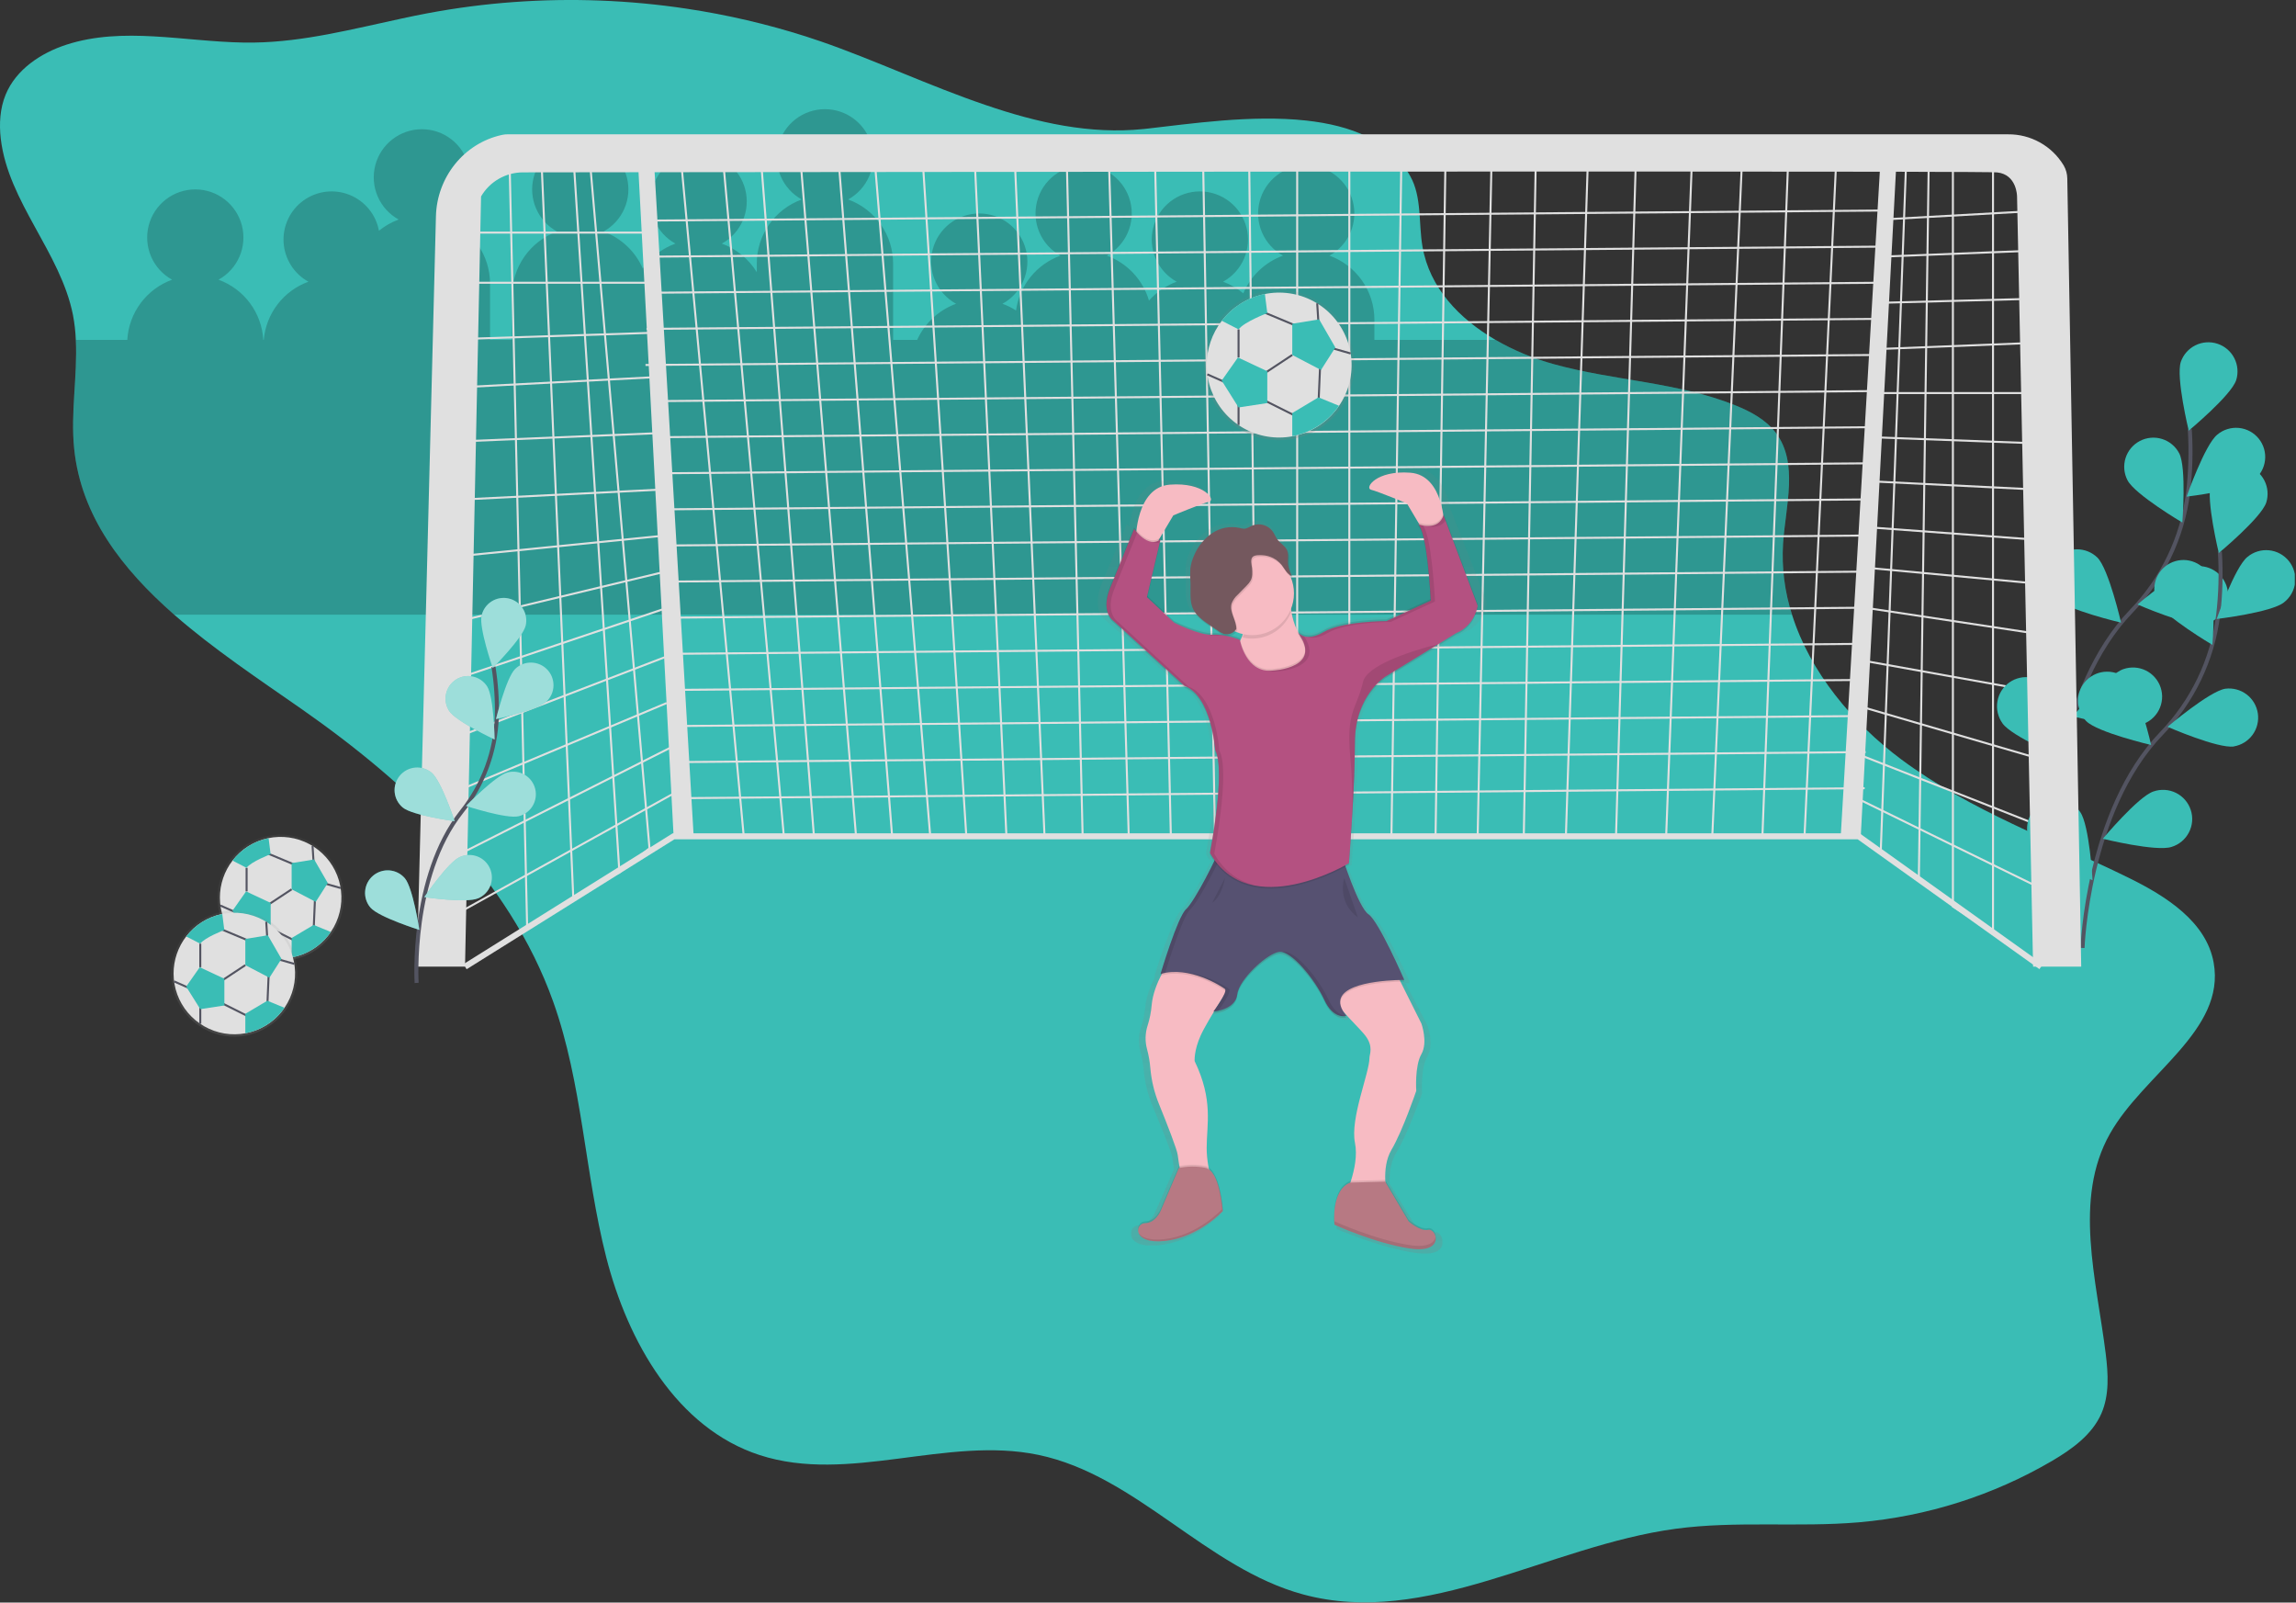
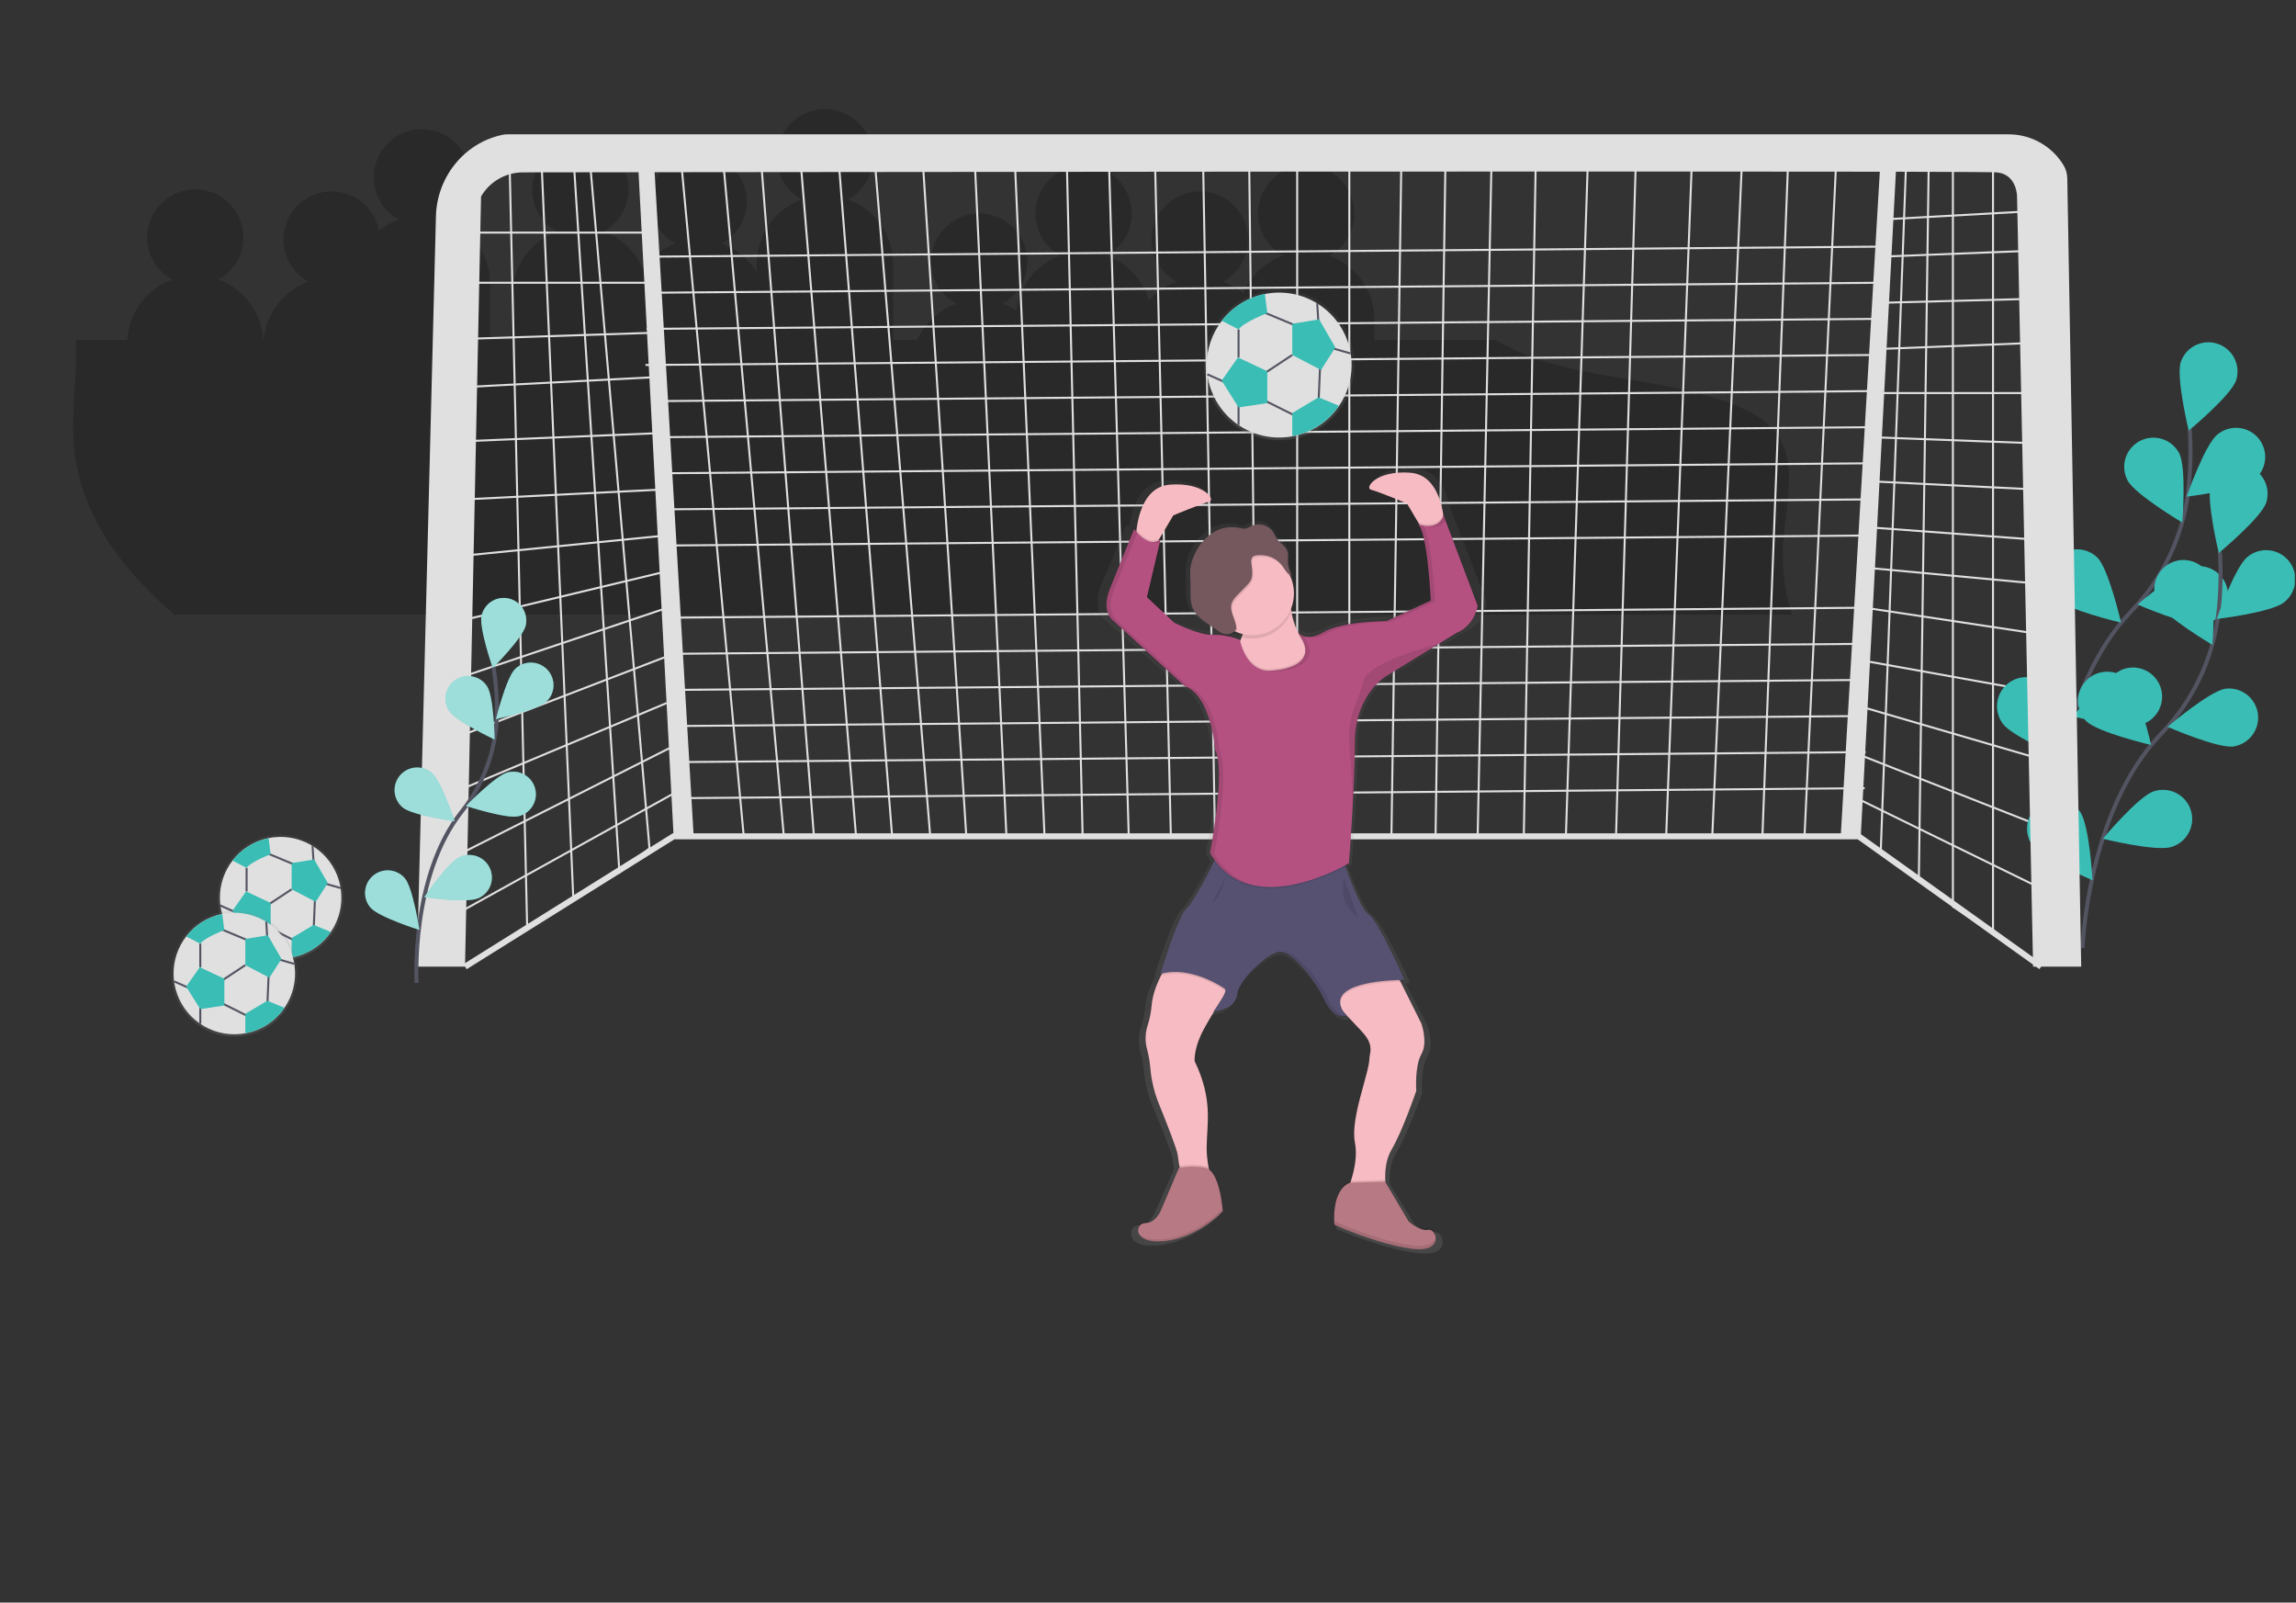
<svg xmlns="http://www.w3.org/2000/svg" width="1145" height="799" viewBox="0 0 1145 799" fill="none">
  <rect x="0" y="0" width="1145" height="799" fill="#333333" stroke="none" />
  <g clip-path="url(#clip0_479_291)">
-     <path d="M0.39 69.19C4.11 100.8 30.2 125.83 36.39 157.05C37.166 161.143 37.64 165.287 37.81 169.45C38.7 187.38 35.15 205.68 36.98 223.64C40.39 257.32 60.86 283.64 86.85 306.45C106.51 323.66 129.33 338.8 150.32 353.45C203.76 390.78 253.88 437.91 275.83 499.29C290.46 540.22 291.58 584.7 302.32 626.82C313.06 668.94 337.52 712.04 378.86 725.47C423.23 739.89 472.12 715.85 517.78 725.35C566.78 735.55 601.53 781.86 649.88 794.94C711.31 811.56 772.53 770.72 835.59 762.21C865.87 758.12 896.69 761.59 927.13 758.97C961.015 756.023 993.826 745.599 1023.2 728.45C1033.2 722.58 1043.31 715.37 1047.96 704.71C1051.96 695.5 1051.35 685 1050.12 675.03C1045.52 638.03 1033.88 597.81 1052.19 565.29C1069.08 535.29 1110.01 513.83 1103.94 479.96C1100.29 459.57 1080.25 446.84 1061.67 437.71C1023.35 418.88 982.53 404.14 948.28 378.71C923.78 360.49 902.68 335.07 893.68 306.48C889.99 295.049 888.47 283.029 889.2 271.04C890.46 252.14 897 230.92 885.6 215.79C880.66 209.23 873.09 205.2 865.48 202.12C836.78 190.52 804.9 189.85 775.06 181.61C764.829 178.817 754.997 174.731 745.8 169.45C727.6 158.91 712.95 143.38 709.41 123.11C707.34 111.23 709.18 98.26 703.25 87.76C693.25 69.96 673.48 62.52 651.4 60.1C624.07 57.1 593.12 61.79 572.4 64.1L570.33 64.32C543.72 67.09 517.33 61.2 491.4 52.32C463.4 42.81 436.03 29.87 409.4 20.67C406.9 19.803 404.407 18.973 401.92 18.18C382.48 11.985 362.577 7.354 342.4 4.33C313.944 0.047 285.101 -1.067 256.4 1.01C241.844 2.059 227.36 3.942 213.02 6.65C208.807 7.45 204.6 8.307 200.4 9.22C175.98 14.45 151.69 20.84 126.78 21.22C124.99 21.22 123.19 21.22 121.4 21.22C91.69 20.71 61.31 13.16 33.12 22.28C20.3 26.45 8.01 34.65 2.85 47.09C-0.02 54.02 -0.48 61.75 0.39 69.19Z" fill="#3ABDB5" />
    <path opacity="0.2" d="M37.81 169.45H63.48C63.863 162.813 66.183 156.434 70.154 151.102C74.124 145.77 79.571 141.719 85.82 139.45C81.155 136.882 77.477 132.835 75.365 127.947C73.252 123.059 72.825 117.607 74.151 112.45C75.477 107.293 78.48 102.723 82.688 99.46C86.896 96.197 92.07 94.426 97.395 94.426C102.72 94.426 107.894 96.197 112.102 99.46C116.31 102.723 119.313 107.293 120.639 112.45C121.965 117.607 121.538 123.059 119.425 127.947C117.313 132.835 113.635 136.882 108.97 139.45C115.219 141.719 120.665 145.77 124.636 151.102C128.607 156.434 130.927 162.813 131.31 169.45H131.53C132.095 162.996 134.492 156.837 138.439 151.699C142.386 146.562 147.719 142.659 153.81 140.45C150.265 138.498 147.271 135.682 145.106 132.263C142.941 128.844 141.677 124.933 141.429 120.894C141.181 116.854 141.959 112.818 143.69 109.16C145.421 105.502 148.049 102.341 151.329 99.971C154.609 97.602 158.435 96.1 162.452 95.605C166.468 95.111 170.544 95.64 174.302 97.144C178.059 98.647 181.374 101.076 183.941 104.205C186.507 107.334 188.241 111.061 188.98 115.04C191.921 112.64 195.244 110.75 198.81 109.45C194.145 106.882 190.467 102.835 188.354 97.947C186.242 93.059 185.815 87.607 187.141 82.45C188.467 77.293 191.47 72.723 195.678 69.46C199.886 66.197 205.06 64.426 210.385 64.426C215.71 64.426 220.884 66.197 225.092 69.46C229.3 72.723 232.303 77.293 233.629 82.45C234.955 87.607 234.528 93.059 232.415 97.947C230.303 102.835 226.625 106.882 221.96 109.45C228.534 111.831 234.214 116.182 238.226 121.908C242.238 127.634 244.387 134.458 244.38 141.45V169.45H255.38V147.45C255.373 140.458 257.522 133.634 261.534 127.908C265.546 122.182 271.226 117.831 277.8 115.45C273.135 112.882 269.457 108.835 267.344 103.947C265.232 99.059 264.805 93.607 266.131 88.45C267.457 83.293 270.46 78.723 274.668 75.46C278.876 72.197 284.05 70.426 289.375 70.426C294.7 70.426 299.874 72.197 304.082 75.46C308.29 78.723 311.293 83.293 312.619 88.45C313.945 93.607 313.518 99.059 311.405 103.947C309.293 108.835 305.615 112.882 300.95 115.45C305.297 117.033 309.276 119.485 312.646 122.655C316.015 125.825 318.705 129.648 320.55 133.89C324.573 128.172 330.256 123.829 336.83 121.45C332.165 118.882 328.487 114.835 326.374 109.947C324.262 105.059 323.835 99.607 325.161 94.45C326.487 89.293 329.49 84.723 333.698 81.46C337.906 78.197 343.08 76.426 348.405 76.426C353.73 76.426 358.904 78.197 363.112 81.46C367.32 84.723 370.323 89.293 371.649 94.45C372.975 99.607 372.548 105.059 370.435 109.947C368.323 114.835 364.645 118.882 359.98 121.45C367.229 124.087 373.369 129.104 377.4 135.68V131.45C377.393 124.458 379.542 117.634 383.554 111.908C387.566 106.182 393.246 101.831 399.82 99.45C395.155 96.882 391.477 92.835 389.364 87.947C387.252 83.059 386.825 77.607 388.151 72.45C389.477 67.293 392.48 62.723 396.688 59.46C400.896 56.197 406.07 54.426 411.395 54.426C416.72 54.426 421.894 56.197 426.102 59.46C430.31 62.723 433.313 67.293 434.639 72.45C435.965 77.607 435.538 83.059 433.425 87.947C431.313 92.835 427.635 96.882 422.97 99.45C429.544 101.831 435.224 106.182 439.236 111.908C443.248 117.634 445.397 124.458 445.39 131.45V169.45H457.39C459.259 165.309 461.938 161.583 465.268 158.492C468.597 155.401 472.512 153.007 476.78 151.45C472.115 148.882 468.437 144.835 466.324 139.947C464.212 135.059 463.785 129.607 465.111 124.45C466.437 119.293 469.44 114.723 473.648 111.46C477.856 108.197 483.03 106.426 488.355 106.426C493.68 106.426 498.854 108.197 503.062 111.46C507.27 114.723 510.273 119.293 511.599 124.45C512.925 129.607 512.498 135.059 510.385 139.947C508.273 144.835 504.595 148.882 499.93 151.45C502.301 152.311 504.568 153.435 506.69 154.8C507.535 148.655 510.044 142.859 513.947 138.038C517.849 133.217 522.996 129.556 528.83 127.45C524.165 124.882 520.487 120.835 518.374 115.947C516.262 111.059 515.835 105.607 517.161 100.45C518.487 95.293 521.49 90.723 525.698 87.46C529.906 84.197 535.08 82.426 540.405 82.426C545.73 82.426 550.904 84.197 555.112 87.46C559.32 90.723 562.323 95.293 563.649 100.45C564.975 105.607 564.548 111.059 562.435 115.947C560.323 120.835 556.645 124.882 551.98 127.45C556.989 129.28 561.499 132.26 565.146 136.15C568.794 140.041 571.477 144.733 572.98 149.85C576.733 145.616 581.483 142.385 586.8 140.45C582.135 137.882 578.457 133.835 576.344 128.947C574.232 124.059 573.805 118.607 575.131 113.45C576.457 108.293 579.46 103.723 583.668 100.46C587.876 97.197 593.05 95.426 598.375 95.426C603.7 95.426 608.874 97.197 613.082 100.46C617.29 103.723 620.293 108.293 621.619 113.45C622.945 118.607 622.518 124.059 620.405 128.947C618.293 133.835 614.615 137.882 609.95 140.45C613.619 141.789 617.029 143.751 620.03 146.25C621.857 141.921 624.559 138.017 627.966 134.782C631.373 131.547 635.413 129.051 639.83 127.45C635.165 124.882 631.487 120.835 629.374 115.947C627.262 111.059 626.835 105.607 628.161 100.45C629.487 95.293 632.49 90.723 636.698 87.46C640.906 84.197 646.08 82.426 651.405 82.426C656.73 82.426 661.904 84.197 666.112 87.46C670.32 90.723 673.323 95.293 674.649 100.45C675.975 105.607 675.548 111.059 673.435 115.947C671.323 120.835 667.645 124.882 662.98 127.45C669.554 129.831 675.234 134.182 679.246 139.908C683.258 145.634 685.407 152.458 685.4 159.45V169.45H745.8C754.994 174.727 764.823 178.809 775.05 181.6C804.89 189.84 836.77 190.51 865.47 202.11C873.08 205.19 880.65 209.22 885.59 215.78C896.99 230.91 890.45 252.13 889.19 271.03C888.453 283.011 889.962 295.024 893.64 306.45H86.85C60.85 283.69 40.39 257.32 36.98 223.64C35.2 205.69 38.7 187.39 37.81 169.45Z" fill="black" />
    <path d="M993.9 76.97V464.96L973.9 451.96V76.97H961.9L956.9 438.96L937.9 424.96L950.9 71.97" stroke="#E0E0E0" stroke-miterlimit="10" />
    <path d="M1018.91 104.97L937.91 109.47" stroke="#E0E0E0" stroke-miterlimit="10" />
    <path d="M1013.91 124.97L937.91 127.97" stroke="#E0E0E0" stroke-miterlimit="10" />
    <path d="M1013.91 148.97L937.91 150.97" stroke="#E0E0E0" stroke-miterlimit="10" />
    <path d="M1013.91 170.97L937.91 173.97" stroke="#E0E0E0" stroke-miterlimit="10" />
    <path d="M1013.91 195.97H934.91" stroke="#E0E0E0" stroke-miterlimit="10" />
    <path d="M1013.91 220.97L932.91 217.97" stroke="#E0E0E0" stroke-miterlimit="10" />
    <path d="M1013.91 243.97L932.91 239.97" stroke="#E0E0E0" stroke-miterlimit="10" />
    <path d="M1013.91 268.97L932.91 262.97" stroke="#E0E0E0" stroke-miterlimit="10" />
    <path d="M1015.91 290.97L929.91 282.97" stroke="#E0E0E0" stroke-miterlimit="10" />
    <path d="M1015.91 315.97L929.91 302.97" stroke="#E0E0E0" stroke-miterlimit="10" />
    <path d="M1015.91 344.97L926.91 328.97" stroke="#E0E0E0" stroke-miterlimit="10" />
    <path d="M1015.91 377.97L926.91 351.97" stroke="#E0E0E0" stroke-miterlimit="10" />
    <path d="M1017.91 411.97L923.91 374.97" stroke="#E0E0E0" stroke-miterlimit="10" />
    <path d="M1017.91 442.97L923.91 396.97" stroke="#E0E0E0" stroke-miterlimit="10" />
    <path d="M915.9 75.97L899.9 416.96H878.9L891.9 75.97H868.9L853.9 416.96H830.9L843.9 75.97H815.9L805.9 416.96H780.9L791.9 78.97H765.9L759.9 416.96H736.9L743.9 75.97H720.9L715.9 416.96H693.9L698.9 75.97H672.9V416.96H646.9V75.97H622.9L626.9 416.96H605.9L599.9 75.97H575.9L583.9 416.96H562.9L552.9 75.97H531.9L539.9 416.96H520.9L505.9 75.97H485.9L501.9 416.96H481.9L459.9 75.97H435.9L463.9 416.96H444.9L417.9 75.97H398.9L426.9 416.96H405.9L378.9 71.97H359.9L390.9 416.96H370.9L338.9 71.97" stroke="#E0E0E0" stroke-miterlimit="10" />
    <path d="M293.9 76.97L323.9 422.96L308.9 434.96L285.9 76.97H269.9L285.9 447.96L262.9 462.96L253.91 71.97" stroke="#E0E0E0" stroke-miterlimit="10" />
    <path d="M231.91 115.97H323.91" stroke="#E0E0E0" stroke-miterlimit="10" />
    <path d="M231.91 140.97H323.91" stroke="#E0E0E0" stroke-miterlimit="10" />
    <path d="M231.91 168.97L323.91 165.97" stroke="#E0E0E0" stroke-miterlimit="10" />
    <path d="M231.91 192.97L327.91 187.97" stroke="#E0E0E0" stroke-miterlimit="10" />
    <path d="M231.91 219.97L327.91 215.97" stroke="#E0E0E0" stroke-miterlimit="10" />
    <path d="M231.91 248.97L331.91 243.97" stroke="#E0E0E0" stroke-miterlimit="10" />
    <path d="M231.91 276.97L331.91 266.97" stroke="#E0E0E0" stroke-miterlimit="10" />
    <path d="M231.91 308.97L331.91 284.97" stroke="#E0E0E0" stroke-miterlimit="10" />
    <path d="M231.91 336.97L335.91 301.97" stroke="#E0E0E0" stroke-miterlimit="10" />
    <path d="M231.91 365.97L335.91 325.97" stroke="#E0E0E0" stroke-miterlimit="10" />
    <path d="M228.91 393.97L332.44 350.52" stroke="#E0E0E0" stroke-miterlimit="10" />
    <path d="M228.91 425.97L335.91 371.97" stroke="#E0E0E0" stroke-miterlimit="10" />
    <path d="M228.91 454.97L338.91 393.97" stroke="#E0E0E0" stroke-miterlimit="10" />
-     <path d="M937.91 104.97L323.91 109.97" stroke="#E0E0E0" stroke-miterlimit="10" />
    <path d="M937.41 122.97L323.41 127.97" stroke="#E0E0E0" stroke-miterlimit="10" />
    <path d="M936.91 140.97L322.91 145.97" stroke="#E0E0E0" stroke-miterlimit="10" />
    <path d="M936.41 158.97L322.41 163.97" stroke="#E0E0E0" stroke-miterlimit="10" />
    <path d="M935.91 176.97L321.91 181.97" stroke="#E0E0E0" stroke-miterlimit="10" />
    <path d="M935.41 194.97L329.41 199.97" stroke="#E0E0E0" stroke-miterlimit="10" />
    <path d="M934.91 212.97L328.91 217.97" stroke="#E0E0E0" stroke-miterlimit="10" />
    <path d="M934.41 230.97L328.41 235.97" stroke="#E0E0E0" stroke-miterlimit="10" />
    <path d="M933.91 248.97L327.91 253.97" stroke="#E0E0E0" stroke-miterlimit="10" />
    <path d="M933.41 266.97L333.41 271.97" stroke="#E0E0E0" stroke-miterlimit="10" />
-     <path d="M932.91 284.97L332.91 289.97" stroke="#E0E0E0" stroke-miterlimit="10" />
    <path d="M932.41 302.97L332.41 307.97" stroke="#E0E0E0" stroke-miterlimit="10" />
    <path d="M931.91 320.97L335.91 325.97" stroke="#E0E0E0" stroke-miterlimit="10" />
    <path d="M931.41 338.97L335.41 343.97" stroke="#E0E0E0" stroke-miterlimit="10" />
    <path d="M930.91 356.97L337.91 361.97" stroke="#E0E0E0" stroke-miterlimit="10" />
    <path d="M930.41 374.97L337.41 379.97" stroke="#E0E0E0" stroke-miterlimit="10" />
    <path d="M929.91 392.97L336.91 397.97" stroke="#E0E0E0" stroke-miterlimit="10" />
    <path d="M1017.9 481.96L926.9 416.96H335.9L231.91 481.96" stroke="#E0E0E0" stroke-width="3" stroke-miterlimit="10" />
    <path d="M1023.55 411.63C1023.55 411.63 1025.86 343.37 1062.78 304.82C1078.38 288.743 1088.33 268.04 1091.16 245.82C1092.42 235.266 1092.71 224.618 1092.03 214.01" stroke="#535461" stroke-width="2" stroke-miterlimit="10" />
    <path d="M1115.15 189.58C1112.62 197.2 1091.5 214.72 1091.5 214.72C1091.5 214.72 1085.03 188.04 1087.56 180.42C1088.81 176.81 1091.44 173.838 1094.86 172.148C1098.29 170.457 1102.24 170.183 1105.87 171.386C1109.5 172.588 1112.51 175.17 1114.24 178.573C1115.98 181.976 1116.31 185.927 1115.16 189.57L1115.15 189.58Z" fill="#3ABDB5" />
    <path d="M1123.96 239.36C1117.7 244.36 1090.44 247.61 1090.44 247.61C1090.44 247.61 1099.51 221.7 1105.77 216.68C1107.25 215.437 1108.97 214.503 1110.82 213.932C1112.67 213.361 1114.61 213.165 1116.54 213.356C1118.47 213.547 1120.34 214.12 1122.04 215.043C1123.74 215.965 1125.24 217.218 1126.45 218.728C1127.66 220.238 1128.56 221.975 1129.09 223.836C1129.62 225.697 1129.78 227.646 1129.54 229.568C1129.31 231.489 1128.7 233.345 1127.74 235.027C1126.78 236.708 1125.5 238.182 1123.96 239.36Z" fill="#3ABDB5" />
    <path d="M1099.04 311.17C1091.1 312.34 1065.94 301.37 1065.94 301.37C1065.94 301.37 1086.85 283.58 1094.79 282.37C1098.56 281.901 1102.36 282.926 1105.39 285.225C1108.41 287.525 1110.41 290.916 1110.97 294.673C1111.52 298.431 1110.59 302.257 1108.36 305.332C1106.13 308.408 1102.78 310.489 1099.04 311.13V311.17Z" fill="#3ABDB5" />
    <path d="M1067.95 361.25C1060.32 363.75 1033.67 357.18 1033.67 357.18C1033.67 357.18 1051.27 336.12 1058.9 333.61C1060.73 332.972 1062.66 332.705 1064.59 332.823C1066.52 332.942 1068.41 333.444 1070.14 334.301C1071.87 335.158 1073.42 336.352 1074.68 337.813C1075.95 339.274 1076.91 340.973 1077.51 342.81C1078.12 344.647 1078.35 346.586 1078.19 348.514C1078.03 350.441 1077.49 352.317 1076.6 354.033C1075.71 355.75 1074.49 357.271 1073 358.508C1071.52 359.746 1069.8 360.674 1067.95 361.24V361.25Z" fill="#3ABDB5" />
    <path d="M1060.97 239.45C1064.68 246.57 1088.32 260.52 1088.32 260.52C1088.32 260.52 1090.47 233.16 1086.77 226.03C1085.89 224.336 1084.68 222.832 1083.22 221.604C1081.76 220.376 1080.07 219.448 1078.25 218.874C1076.43 218.299 1074.51 218.088 1072.61 218.254C1070.7 218.42 1068.85 218.959 1067.16 219.84C1065.47 220.721 1063.96 221.927 1062.73 223.39C1061.51 224.852 1060.58 226.542 1060 228.363C1059.43 230.184 1059.22 232.1 1059.38 234.003C1059.55 235.905 1060.09 237.756 1060.97 239.45Z" fill="#3ABDB5" />
    <path d="M1025.36 298.51C1031.03 304.2 1057.76 310.43 1057.76 310.43C1057.76 310.43 1051.63 283.68 1045.96 277.99C1043.22 275.33 1039.55 273.852 1035.74 273.875C1031.92 273.898 1028.27 275.42 1025.56 278.113C1022.86 280.806 1021.32 284.454 1021.28 288.27C1021.25 292.086 1022.71 295.764 1025.36 298.51Z" fill="#3ABDB5" />
    <path d="M998.62 360.64C1003.24 367.2 1028.54 377.86 1028.54 377.86C1028.54 377.86 1027.02 350.45 1022.39 343.86C1021.3 342.28 1019.9 340.932 1018.29 339.894C1016.67 338.855 1014.87 338.148 1012.98 337.811C1011.08 337.475 1009.15 337.516 1007.27 337.933C1005.4 338.35 1003.62 339.134 1002.05 340.241C1000.48 341.347 999.148 342.753 998.124 344.379C997.101 346.004 996.41 347.816 996.09 349.71C995.771 351.604 995.83 353.542 996.265 355.413C996.699 357.284 997.499 359.05 998.62 360.61V360.64Z" fill="#3ABDB5" />
    <path d="M1038.55 472.63C1038.55 472.63 1040.86 404.37 1077.78 365.82C1093.38 349.743 1103.33 329.04 1106.16 306.82C1107.42 296.266 1107.71 285.618 1107.03 275.01" stroke="#535461" stroke-width="2" stroke-miterlimit="10" />
    <path d="M1130.15 250.58C1127.62 258.2 1106.5 275.72 1106.5 275.72C1106.5 275.72 1100.03 249.04 1102.56 241.42C1103.81 237.81 1106.44 234.838 1109.86 233.148C1113.29 231.457 1117.24 231.183 1120.87 232.386C1124.5 233.588 1127.51 236.17 1129.24 239.573C1130.98 242.976 1131.31 246.927 1130.16 250.57L1130.15 250.58Z" fill="#3ABDB5" />
    <path d="M1138.96 300.36C1132.7 305.36 1105.44 308.61 1105.44 308.61C1105.44 308.61 1114.51 282.7 1120.77 277.68C1122.25 276.437 1123.97 275.503 1125.82 274.932C1127.67 274.361 1129.61 274.165 1131.54 274.356C1133.47 274.547 1135.34 275.12 1137.04 276.043C1138.74 276.965 1140.24 278.218 1141.45 279.728C1142.66 281.238 1143.56 282.975 1144.09 284.836C1144.62 286.697 1144.78 288.646 1144.54 290.568C1144.31 292.489 1143.7 294.345 1142.74 296.027C1141.78 297.708 1140.5 299.182 1138.96 300.36Z" fill="#3ABDB5" />
    <path d="M1114.04 372.17C1106.1 373.34 1080.94 362.37 1080.94 362.37C1080.94 362.37 1101.85 344.58 1109.79 343.37C1113.56 342.901 1117.36 343.926 1120.39 346.225C1123.41 348.525 1125.41 351.916 1125.97 355.673C1126.52 359.431 1125.59 363.257 1123.36 366.332C1121.13 369.408 1117.78 371.489 1114.04 372.13V372.17Z" fill="#3ABDB5" />
    <path d="M1082.95 422.25C1075.32 424.75 1048.67 418.18 1048.67 418.18C1048.67 418.18 1066.27 397.12 1073.9 394.61C1075.73 393.972 1077.66 393.705 1079.59 393.823C1081.52 393.942 1083.41 394.444 1085.14 395.301C1086.87 396.158 1088.42 397.352 1089.68 398.813C1090.95 400.274 1091.91 401.973 1092.51 403.81C1093.12 405.647 1093.35 407.586 1093.19 409.514C1093.03 411.441 1092.49 413.317 1091.6 415.033C1090.71 416.75 1089.49 418.271 1088 419.508C1086.52 420.746 1084.8 421.674 1082.95 422.24V422.25Z" fill="#3ABDB5" />
    <path d="M1075.97 300.45C1079.68 307.57 1103.32 321.52 1103.32 321.52C1103.32 321.52 1105.47 294.16 1101.77 287.03C1099.99 283.609 1096.92 281.034 1093.25 279.874C1089.57 278.713 1085.58 279.06 1082.16 280.84C1078.74 282.62 1076.16 285.685 1075 289.363C1073.84 293.041 1074.19 297.029 1075.97 300.45Z" fill="#3ABDB5" />
    <path d="M1040.36 359.51C1046.03 365.2 1072.76 371.43 1072.76 371.43C1072.76 371.43 1066.63 344.68 1060.96 338.99C1058.22 336.33 1054.55 334.852 1050.74 334.875C1046.92 334.898 1043.27 336.42 1040.56 339.113C1037.86 341.806 1036.32 345.454 1036.28 349.27C1036.25 353.086 1037.71 356.764 1040.36 359.51Z" fill="#3ABDB5" />
    <path d="M1013.62 421.64C1018.24 428.2 1043.54 438.86 1043.54 438.86C1043.54 438.86 1042.02 411.45 1037.39 404.86C1036.3 403.28 1034.9 401.932 1033.29 400.894C1031.67 399.855 1029.87 399.148 1027.98 398.811C1026.08 398.475 1024.15 398.516 1022.27 398.933C1020.4 399.35 1018.62 400.134 1017.05 401.241C1015.48 402.347 1014.15 403.753 1013.12 405.379C1012.1 407.004 1011.41 408.816 1011.09 410.71C1010.77 412.604 1010.83 414.542 1011.26 416.413C1011.7 418.284 1012.5 420.05 1013.62 421.61V421.64Z" fill="#3ABDB5" />
    <path d="M217.4 107.8C217.89 88.45 231.29 71.45 250.2 67.3L250.74 67.19C251.504 67.038 252.281 66.964 253.06 66.97H1001.46C1006.99 66.925 1012.43 68.313 1017.26 70.997C1022.1 73.682 1026.15 77.573 1029.03 82.29L1029.22 82.62C1030.32 84.55 1030.91 86.728 1030.94 88.95L1037.89 481.95H1013.89L1005.89 97.95C1005.89 97.95 1005.89 86.95 995.89 85.95C994.36 85.8 975.8 85.69 945.48 85.62L927.9 417.96H917.9L937.45 85.61C804.15 85.35 477.88 85.68 326.45 85.86L345.87 415.96H335.87L318.43 85.87L260.79 85.94C256.563 85.943 252.411 87.052 248.746 89.157C245.081 91.262 242.032 94.29 239.9 97.94L231.9 481.94H207.9L217.4 107.8Z" fill="#E0E0E0" />
    <path d="M207.77 490.05C207.77 490.05 204.53 437.19 230.2 404.71C241.055 391.156 247.22 374.446 247.77 357.09C247.964 348.843 247.402 340.595 246.09 332.45" stroke="#535461" stroke-width="2" stroke-miterlimit="10" />
    <path d="M262.15 311.91C260.76 317.98 245.74 333.06 245.74 333.06C245.74 333.06 238.74 312.94 240.17 306.88C240.498 305.436 241.108 304.07 241.964 302.861C242.82 301.652 243.906 300.623 245.16 299.834C246.413 299.045 247.81 298.51 249.27 298.261C250.73 298.011 252.225 298.052 253.67 298.38C255.114 298.708 256.48 299.318 257.689 300.174C258.898 301.03 259.927 302.116 260.716 303.37C261.505 304.623 262.04 306.02 262.289 307.48C262.539 308.941 262.498 310.436 262.17 311.88L262.15 311.91Z" fill="#3ABDB5" />
    <path d="M272.61 349.69C268.14 354.03 247.34 358.53 247.34 358.53C247.34 358.53 252.43 337.86 256.9 333.53C257.962 332.498 259.216 331.686 260.592 331.139C261.968 330.593 263.438 330.322 264.918 330.344C266.398 330.365 267.859 330.678 269.219 331.264C270.578 331.85 271.809 332.698 272.84 333.76C273.872 334.822 274.684 336.076 275.231 337.452C275.777 338.828 276.048 340.297 276.026 341.778C276.005 343.258 275.692 344.719 275.106 346.079C274.52 347.438 273.672 348.668 272.61 349.7V349.69Z" fill="#3ABDB5" />
    <path d="M258.66 406.95C252.66 408.44 232.39 401.82 232.39 401.82C232.39 401.82 247.2 386.55 253.26 385.06C256.163 384.344 259.231 384.81 261.79 386.357C264.349 387.903 266.189 390.402 266.905 393.305C267.621 396.208 267.155 399.276 265.608 401.835C264.062 404.394 261.563 406.234 258.66 406.95Z" fill="#3ABDB5" />
    <path d="M238.34 447.9C232.63 450.39 211.58 447.28 211.58 447.28C211.58 447.28 223.58 429.72 229.32 427.28C230.682 426.653 232.156 426.304 233.655 426.254C235.153 426.203 236.647 426.453 238.048 426.987C239.449 427.521 240.73 428.329 241.814 429.365C242.899 430.4 243.766 431.642 244.365 433.016C244.964 434.391 245.283 435.872 245.302 437.371C245.322 438.87 245.042 440.359 244.479 441.749C243.916 443.138 243.081 444.402 242.023 445.465C240.966 446.528 239.707 447.37 238.32 447.94L238.34 447.9Z" fill="#3ABDB5" />
    <path d="M224 354.45C227.38 359.68 246.66 368.7 246.66 368.7C246.66 368.7 246.31 347.42 242.92 342.19C241.294 339.681 238.738 337.921 235.815 337.296C232.891 336.672 229.839 337.234 227.33 338.86C224.821 340.486 223.061 343.042 222.436 345.965C221.812 348.889 222.374 351.941 224 354.45Z" fill="#3ABDB5" />
    <path d="M200.85 402.6C205.64 406.6 226.74 409.42 226.74 409.42C226.74 409.42 220.04 389.22 215.24 385.24C214.1 384.295 212.785 383.584 211.371 383.147C209.956 382.711 208.469 382.557 206.995 382.695C205.521 382.833 204.088 383.26 202.779 383.951C201.47 384.643 200.31 385.585 199.365 386.725C198.42 387.865 197.709 389.18 197.272 390.594C196.836 392.009 196.682 393.496 196.82 394.97C196.958 396.444 197.385 397.877 198.076 399.186C198.768 400.495 199.71 401.655 200.85 402.6Z" fill="#3ABDB5" />
    <path d="M184.78 452.53C188.83 457.26 209.14 463.63 209.14 463.63C209.14 463.63 205.95 442.63 201.89 437.86C199.943 435.59 197.175 434.186 194.193 433.957C191.211 433.728 188.26 434.693 185.99 436.64C183.72 438.587 182.316 441.355 182.087 444.337C181.858 447.319 182.823 450.27 184.77 452.54L184.78 452.53Z" fill="#3ABDB5" />
    <path opacity="0.5" d="M262.15 311.91C260.76 317.98 245.74 333.06 245.74 333.06C245.74 333.06 238.74 312.94 240.17 306.88C240.498 305.436 241.108 304.07 241.964 302.861C242.82 301.652 243.906 300.623 245.16 299.834C246.413 299.045 247.81 298.51 249.27 298.261C250.73 298.011 252.225 298.052 253.67 298.38C255.114 298.708 256.48 299.318 257.689 300.174C258.898 301.03 259.927 302.116 260.716 303.37C261.505 304.623 262.04 306.02 262.289 307.48C262.539 308.941 262.498 310.436 262.17 311.88L262.15 311.91Z" fill="white" />
    <path opacity="0.5" d="M272.61 349.69C268.14 354.03 247.34 358.53 247.34 358.53C247.34 358.53 252.43 337.86 256.9 333.53C257.962 332.498 259.216 331.686 260.592 331.139C261.968 330.593 263.438 330.322 264.918 330.344C266.398 330.365 267.859 330.678 269.219 331.264C270.578 331.85 271.809 332.698 272.84 333.76C273.872 334.822 274.684 336.076 275.231 337.452C275.777 338.828 276.048 340.297 276.026 341.778C276.005 343.258 275.692 344.719 275.106 346.079C274.52 347.438 273.672 348.668 272.61 349.7V349.69Z" fill="white" />
    <path opacity="0.5" d="M258.66 406.95C252.66 408.44 232.39 401.82 232.39 401.82C232.39 401.82 247.2 386.55 253.26 385.06C256.163 384.344 259.231 384.81 261.79 386.357C264.349 387.903 266.189 390.402 266.905 393.305C267.621 396.208 267.155 399.276 265.608 401.835C264.062 404.394 261.563 406.234 258.66 406.95Z" fill="white" />
    <path opacity="0.5" d="M238.34 447.9C232.63 450.39 211.58 447.28 211.58 447.28C211.58 447.28 223.58 429.72 229.32 427.28C230.682 426.653 232.156 426.304 233.655 426.254C235.153 426.203 236.647 426.453 238.048 426.987C239.449 427.521 240.73 428.329 241.814 429.365C242.899 430.4 243.766 431.642 244.365 433.016C244.964 434.391 245.283 435.872 245.302 437.371C245.322 438.87 245.042 440.359 244.479 441.749C243.916 443.138 243.081 444.402 242.023 445.465C240.966 446.528 239.707 447.37 238.32 447.94L238.34 447.9Z" fill="white" />
    <path opacity="0.5" d="M224 354.45C227.38 359.68 246.66 368.7 246.66 368.7C246.66 368.7 246.31 347.42 242.92 342.19C241.294 339.681 238.738 337.921 235.815 337.296C232.891 336.672 229.839 337.234 227.33 338.86C224.821 340.486 223.061 343.042 222.436 345.965C221.812 348.889 222.374 351.941 224 354.45Z" fill="white" />
    <path opacity="0.5" d="M200.85 402.6C205.64 406.6 226.74 409.42 226.74 409.42C226.74 409.42 220.04 389.22 215.24 385.24C214.1 384.295 212.785 383.584 211.371 383.147C209.956 382.711 208.469 382.557 206.995 382.695C205.521 382.833 204.088 383.26 202.779 383.951C201.47 384.643 200.31 385.585 199.365 386.725C198.42 387.865 197.709 389.18 197.272 390.594C196.836 392.009 196.682 393.496 196.82 394.97C196.958 396.444 197.385 397.877 198.076 399.186C198.768 400.495 199.71 401.655 200.85 402.6Z" fill="white" />
    <path opacity="0.5" d="M184.78 452.53C188.83 457.26 209.14 463.63 209.14 463.63C209.14 463.63 205.95 442.63 201.89 437.86C199.943 435.59 197.175 434.186 194.193 433.957C191.211 433.728 188.26 434.693 185.99 436.64C183.72 438.587 182.316 441.355 182.087 444.337C181.858 447.319 182.823 450.27 184.77 452.54L184.78 452.53Z" fill="white" />
    <g opacity="0.1">
      <path d="M382.2 286.8C382.08 286.65 382.02 286.55 382.02 286.55L382.2 286.8Z" fill="url(#paint0_linear_479_291)" />
    </g>
    <path d="M547.54 300.45C547.35 306.82 551.3 309.21 551.3 309.21L588.2 341.89C602.44 347.05 604.2 374.12 604.2 374.12C605.6 376.62 606.2 380.96 606.2 386.12C606.03 402.12 601.51 424.42 601.51 424.42L601.64 424.63L601.51 425.28L601.64 425.49L601.51 426.14C602.217 427.282 602.981 428.386 603.8 429.45C599.8 437.64 592.35 450.82 589.13 453.63C584.68 457.5 575.78 486.29 575.78 486.29L576.07 486.22L575.78 487.15H575.97C573.81 491.32 571.61 496.7 571.14 502.01C570.823 505.492 570.101 508.925 568.99 512.24C567.678 516.092 567.563 520.251 568.66 524.17C569.541 527.305 570.124 530.516 570.4 533.76C570.958 540.011 572.493 546.135 574.95 551.91C579.02 561.58 584.41 574.79 584.69 577.45C584.84 578.89 585.19 581.01 585.59 583.2L585.36 583.26L575.79 604.96C575.79 604.96 573.12 610.96 567.79 610.96C567.271 610.957 566.756 611.064 566.281 611.274C565.806 611.484 565.381 611.792 565.034 612.179C564.687 612.566 564.427 613.021 564.269 613.516C564.111 614.011 564.061 614.534 564.12 615.05C564.05 615.653 564.129 616.264 564.35 616.83V616.89C564.35 616.99 564.44 617.09 564.48 617.19L564.57 617.36C564.62 617.46 564.68 617.55 564.75 617.65L564.87 617.82L565.09 618.09L565.24 618.26L565.5 618.52L565.68 618.69L565.98 618.93L566.2 619.09L566.55 619.31L566.81 619.47L567.2 619.67L567.5 619.82L567.93 620L568.27 620.14L568.75 620.3L569.13 620.42L569.67 620.55L570.1 620.65L570.69 620.75L571.16 620.83L571.81 620.9L572.32 620.96H573.04H573.58H574.95H575.9H576.43C576.943 620.96 577.473 620.917 578.02 620.83C595.38 619.11 608.28 605.83 608.28 605.83V605.58V605.33V605.08L608.34 605.01C608.34 605.01 607.22 587.72 600.87 583.81C600.238 580.598 599.903 577.334 599.87 574.06C599.87 562.06 603.43 549.99 593.64 530.22C593.64 530.22 593.19 525.06 596.76 517.33C598.853 513.187 601.17 509.161 603.7 505.27L604.14 505.22L603.43 506.16C603.43 506.16 615 505.3 615.89 497.56C615.974 496.916 616.125 496.283 616.34 495.67C619.02 487.89 631.96 476.86 637.7 476.07C643.93 475.21 656.39 489.82 661.29 500.14C661.57 500.73 661.86 501.29 662.15 501.8C666.93 510.21 672.86 508.31 672.86 508.31C672.65 508.06 672.47 507.82 672.28 507.57C672.476 507.545 672.67 507.505 672.86 507.45C672.336 506.814 671.851 506.146 671.41 505.45C675.86 510.27 680.59 514.71 682.65 517.3C687.1 522.89 684.88 526.75 684.88 528.47C684.88 536.22 674.64 558.98 677.31 571.47C678.63 577.64 677.12 584.86 675.25 590.58H674.86C667.29 593.44 666.41 603.7 666.47 608.86C666.47 609.02 666.47 609.18 666.47 609.33C666.47 609.59 666.47 609.84 666.47 610.08V610.24C666.47 610.433 666.47 610.62 666.47 610.8V610.93C666.47 611.13 666.47 611.32 666.47 611.49C666.47 611.67 666.47 611.84 666.47 611.98V612.04V612.34V612.42V612.58V612.69C666.47 612.69 687.83 622.14 706.08 624.69C706.72 624.78 707.33 624.85 707.92 624.9H708.46L709.61 624.97H711.17H711.67C712.02 624.97 712.35 624.97 712.67 624.89H712.99C713.403 624.837 713.793 624.77 714.16 624.69L714.4 624.63C714.68 624.56 714.94 624.5 715.19 624.42L715.52 624.31L716.11 624.08L716.41 623.94C716.59 623.85 716.76 623.76 716.93 623.66L717.2 623.45C717.402 623.319 717.596 623.175 717.78 623.02C717.962 622.863 718.133 622.692 718.29 622.51L718.42 622.35C718.52 622.228 718.613 622.101 718.7 621.97L718.82 621.77C718.893 621.643 718.957 621.517 719.01 621.39L719.1 621.19C719.155 621.046 719.201 620.899 719.24 620.75V620.6C719.283 620.406 719.313 620.208 719.33 620.01C719.33 620.01 719.33 619.94 719.33 619.9C719.338 619.74 719.338 619.58 719.33 619.42C719.33 619.36 719.33 619.29 719.33 619.23C719.59 616.59 717.5 613.96 715.41 614.36C710.96 615.22 705.17 610.06 705.17 610.06L693 590.18C692.81 585.53 693.33 579.62 696.27 574.82C702.06 565.37 709.18 545.17 709.18 545.17C709.18 545.17 708.29 532.71 711.85 526.69C715.41 520.67 711.85 511.22 711.85 511.22L700.96 490.22C702.21 490.22 702.96 490.22 702.96 490.22L702.57 489.36H702.96C702.96 489.36 689.61 459.71 684.27 456.27C680.46 453.82 675.08 440.02 672.27 432.27C673.39 431.68 674.01 431.27 674.01 431.27C674.01 431.27 677.13 393.88 677.13 370.27C677.13 346.66 693.13 337.18 693.13 337.18L730.2 315.24C739.99 311.37 741.33 301.49 741.33 301.49L741.22 301.21C741.3 300.84 741.33 300.63 741.33 300.63L741.22 300.35C741.3 299.98 741.33 299.77 741.33 299.77L723.53 254.22C723.53 254.36 723.42 254.48 723.37 254.61C722.11 246.76 718.22 234.47 706.17 233.61C688.37 232.32 682.17 241.35 685.7 242.21C689.23 243.07 704.39 249.09 704.39 249.09L710.39 258.76C710 258.63 709.78 258.54 709.78 258.54C710.12 258.671 710.42 258.888 710.65 259.17L711.05 259.81C710.27 259.59 709.79 259.4 709.79 259.4C709.899 259.445 710.003 259.502 710.1 259.57C710.187 259.617 710.271 259.67 710.35 259.73C710.431 259.802 710.508 259.879 710.58 259.96C710.661 260.039 710.738 260.123 710.81 260.21C710.89 260.31 710.96 260.42 711.04 260.53L711.16 260.71C710.7 260.586 710.246 260.439 709.8 260.27C714.46 261.77 716.41 290.04 716.8 297.27L693.75 307.54C693.75 307.54 670.61 307.54 660.82 313.13C652.23 318.03 648.09 314 647.21 312.94C647.81 313.707 648.34 314.447 648.8 315.16L648.55 314.99L648.32 314.83L648.13 314.68L647.92 314.5L647.85 314.44C645.827 310.652 644.493 306.535 643.91 302.28C645.002 299.675 645.538 296.87 645.483 294.046C645.428 291.222 644.783 288.44 643.59 285.88C643.966 286.145 644.376 286.357 644.81 286.51C643.81 284.637 643.133 282.609 642.81 280.51C642.59 278.16 643.26 275.66 642.26 273.51C642.154 273.292 642.034 273.082 641.9 272.88C641.9 272.81 641.9 272.73 641.82 272.65C640.82 270.47 638.37 269.27 636.82 267.37C635.82 266.09 635.25 264.53 634.29 263.21C633.073 261.655 631.391 260.531 629.489 260.001C627.586 259.472 625.565 259.566 623.72 260.27C622.26 260.86 620.9 261.85 619.32 261.88C618.502 261.84 617.693 261.699 616.91 261.46C612.011 260.442 606.908 261.398 602.71 264.12C598.617 266.822 595.383 270.639 593.39 275.12C592.312 277.321 591.609 279.687 591.31 282.12C591.193 284.67 591.233 287.225 591.43 289.77C591.52 293.96 590.9 298.36 592.69 302.17C592.8 302.41 592.94 302.62 593.06 302.85C593.06 302.91 593.06 302.97 593.13 303.03C594.83 306.66 598.39 309.03 601.8 311.32L606.21 314.23L606.71 314.56C605.447 314.433 604.177 314.407 602.91 314.48C596.23 314.91 582.91 308.48 582.91 308.48L569.01 295.9L575.79 268.08L575.53 268.27L575.79 267.22L575.53 267.41L575.79 266.36C575.66 266.46 575.54 266.55 575.41 266.64L582.46 255.18C582.46 255.18 597.59 249.18 601.15 248.3C604.71 247.42 598.48 238.42 580.68 239.7C567.58 240.65 564.12 255.09 563.21 262.7C562.44 261.85 561.99 261.23 561.99 261.23L549.51 290.75C548.207 293.523 547.524 296.546 547.51 299.61C547.53 299.9 547.53 300.19 547.54 300.45ZM612.73 315.57C613.722 315.24 614.608 314.654 615.3 313.87C616.418 314.295 617.568 314.63 618.74 314.87C618.422 315.962 617.976 317.013 617.41 318C617.24 317.33 617.16 316.92 617.16 316.92C615.709 316.386 614.23 315.932 612.73 315.56V315.57ZM605.2 502.67C606.2 501.06 607.2 499.49 608.2 498.01C607.34 499.59 606.2 501.31 605.2 502.67Z" fill="url(#paint1_linear_479_291)" />
    <path d="M696.08 484.78L708.83 510.28C708.83 510.28 712.23 519.63 708.83 525.58C705.43 531.53 706.28 543.86 706.28 543.86C706.28 543.86 699.48 563.86 693.95 573.19C688.42 582.52 691.82 596.19 691.82 596.19L669.72 598.74C669.72 598.74 678.22 582.16 675.72 569.83C673.22 557.5 682.95 534.99 682.95 527.32C682.95 525.62 685.08 521.79 680.82 516.27C676.56 510.75 660.42 496.72 660.82 488.64L696.08 484.78Z" fill="#F7BBC3" />
    <path d="M583.44 478.83C583.44 478.83 575.28 490.13 574.33 501.13C574.044 504.564 573.373 507.956 572.33 511.24C571.074 515.058 570.963 519.16 572.01 523.04C572.852 526.146 573.407 529.323 573.67 532.53C574.194 538.716 575.658 544.785 578.01 550.53C581.9 560.1 587.01 573.16 587.31 575.79C587.74 580.04 589.86 590.24 589.86 590.24L606.86 596.62C606.86 596.62 601.76 584.29 601.76 572.39C601.76 560.49 605.16 548.59 595.76 529.03C595.76 529.03 595.33 523.93 598.76 516.28C602.19 508.63 615.34 488.65 615.34 488.65L583.44 478.83Z" fill="#F7BBC3" />
    <path opacity="0.1" d="M610.92 493.99C612.32 495.51 605.11 505.19 605.11 505.19C605.11 505.19 616.16 504.34 617.01 496.69C617.09 496.054 617.234 495.427 617.44 494.82C620 487.13 632.36 476.22 637.84 475.44C643.84 474.59 655.69 489.04 660.37 499.24C660.64 499.83 660.91 500.37 661.19 500.88C665.76 509.2 671.42 507.32 671.42 507.32C668.42 503.62 667.8 500.69 668.74 498.32C672.46 489.15 700.32 489.42 700.32 489.42C700.32 489.42 687.57 460.09 682.47 456.69C677.37 453.29 669.29 427.78 669.29 427.78C669.29 427.78 608.5 420.98 608.08 423.95C607.66 426.92 595.75 450.31 591.5 454.13C587.25 457.95 578.76 486.45 578.76 486.45C593.21 482.2 609.15 492.61 610.85 493.89L610.92 493.99Z" fill="black" />
    <path d="M610.92 493.14C612.32 494.66 605.11 504.34 605.11 504.34C605.11 504.34 616.16 503.49 617.01 495.84C617.09 495.204 617.234 494.577 617.44 493.97C620 486.28 632.36 475.37 637.84 474.59C643.84 473.74 655.69 488.19 660.37 498.39C660.64 498.98 660.91 499.52 661.19 500.03C665.76 508.35 671.42 506.47 671.42 506.47C668.42 502.77 667.8 499.84 668.74 497.47C672.46 488.3 700.32 488.57 700.32 488.57C700.32 488.57 687.57 459.24 682.47 455.84C677.37 452.44 669.29 426.93 669.29 426.93C669.29 426.93 608.5 420.13 608.08 423.1C607.66 426.07 595.75 449.46 591.5 453.28C587.25 457.1 578.75 485.59 578.75 485.59C593.2 481.34 609.14 491.75 610.84 493.03L610.92 493.14Z" fill="#565171" />
    <path opacity="0.1" d="M690.77 588.29L702.46 608.06C702.46 608.06 707.99 613.16 712.24 612.31C716.49 611.46 720.74 624.21 703.31 621.66C685.88 619.11 665.48 609.76 665.48 609.76C665.48 609.76 663.57 592.54 673.34 588.76L690.77 588.29Z" fill="black" />
    <path opacity="0.1" d="M587.9 581.45L578.76 602.92C578.76 602.92 576.21 608.92 571.11 608.92C566.01 608.92 564.31 619.55 580.89 617.85C597.47 616.15 609.8 602.97 609.8 602.97C609.8 602.97 608.52 582.57 600.87 581.29C596.579 580.474 592.169 580.529 587.9 581.45Z" fill="black" />
    <path d="M690.77 589.14L702.46 608.91C702.46 608.91 707.99 614.01 712.24 613.16C716.49 612.31 720.74 625.06 703.31 622.51C685.88 619.96 665.48 610.61 665.48 610.61C665.48 610.61 663.57 593.39 673.34 589.61L690.77 589.14Z" fill="#B77983" />
    <path d="M587.9 582.34L578.76 603.81C578.76 603.81 576.21 609.81 571.11 609.81C566.01 609.81 564.31 620.44 580.89 618.74C597.47 617.04 609.8 603.86 609.8 603.86C609.8 603.86 608.52 583.46 600.87 582.18C596.579 581.364 592.169 581.419 587.9 582.34Z" fill="#B77983" />
    <g opacity="0.1">
-       <path d="M610.2 423.15C609.77 426.15 597.87 449.51 593.62 453.33C589.72 456.84 582.23 481.15 581.03 485.09C580.26 485.24 579.5 485.41 578.74 485.63C578.74 485.63 587.24 457.15 591.49 453.32C595.74 449.49 607.64 426.11 608.07 423.14C608.15 422.55 610.64 422.34 614.55 422.4C611.91 422.45 610.28 422.67 610.2 423.15Z" fill="black" />
      <path d="M639.97 474.58C645.97 473.73 657.82 488.18 662.5 498.38C662.77 498.97 663.04 499.51 663.32 500.02C665.96 504.82 668.95 506.22 671.02 506.55C669.65 506.8 665.02 507.01 661.19 500.02C660.91 499.51 660.64 498.97 660.37 498.38C656.08 489.02 645.72 476.1 639.44 474.68L639.97 474.58Z" fill="black" />
-       <path d="M610.92 493.14L610.85 493.07C609.48 492.07 598.85 485.07 587.2 484.64C599.65 484.21 611.52 491.98 612.98 493.07L613.05 493.14C614.28 494.48 608.86 502.14 607.53 503.94C606.736 504.121 605.931 504.251 605.12 504.33C605.12 504.33 612.32 494.66 610.92 493.14Z" fill="black" />
    </g>
    <path d="M720.31 262.89C720.31 262.89 720.31 236.96 703.31 235.68C686.31 234.4 680.31 243.33 683.76 244.18C687.21 245.03 701.61 250.98 701.61 250.98L710.96 266.71L720.31 262.89Z" fill="#F7BBC3" />
    <path d="M566.43 268.84C566.43 268.84 566.43 242.91 583.43 241.63C600.43 240.35 606.43 249.28 602.98 250.13C599.53 250.98 585.13 256.93 585.13 256.93L575.78 272.66L566.43 268.84Z" fill="#F7BBC3" />
    <path d="M643.37 295.62C643.37 295.62 642.09 312.62 652.72 322.4C663.35 332.18 628.07 344.5 628.07 344.5L612.34 325.8C612.34 325.8 625.09 318.15 618.34 304.97L643.37 295.62Z" fill="#F7BBC3" />
    <path opacity="0.1" d="M646.77 315.6C646.77 315.6 650.6 321.6 659.95 316.03C669.3 310.46 691.41 310.45 691.41 310.45L713.51 300.25C713.51 300.25 711.81 263.69 706.71 261.99C706.71 261.99 716.91 266.24 719.89 257.74L736.89 302.8C736.89 302.8 735.61 312.58 726.26 316.4L690.98 338.08C690.98 338.08 675.68 347.43 675.68 370.81C675.68 394.19 672.68 431.17 672.68 431.17C672.68 431.17 623.37 460.93 603.39 426.07C603.39 426.07 611.47 384.84 605.94 374.63C605.94 374.63 604.24 347.85 590.64 342.75L555.38 310.45C555.38 310.45 548.58 306.2 553.68 293.87L565.58 264.54C565.58 264.54 572.81 274.74 578.76 269.64L571.96 298.55L585.56 311.3C585.56 311.3 598.31 317.68 604.69 317.3C611.07 316.92 618.29 319.85 618.29 319.85C618.29 319.85 621.29 336.85 634.87 335.15C634.87 335.15 660.8 333.88 646.77 315.6Z" fill="black" />
    <path opacity="0.1" d="M646.77 313.9C646.77 313.9 650.6 319.9 659.95 314.33C669.3 308.76 691.41 308.8 691.41 308.8L713.51 298.6C713.51 298.6 711.81 262.04 706.71 260.34C706.71 260.34 716.91 264.59 719.89 256.09L736.89 301.15C736.89 301.15 735.61 310.93 726.26 314.75L690.98 336.45C690.98 336.45 675.68 345.8 675.68 369.18C675.68 392.56 672.68 429.54 672.68 429.54C672.68 429.54 623.37 459.3 603.39 424.44C603.39 424.44 611.47 383.21 605.94 373C605.94 373 604.24 346.22 590.64 341.12L555.36 308.81C555.36 308.81 548.56 304.56 553.66 292.23L565.56 262.9C565.56 262.9 572.79 273.1 578.74 268L571.94 296.91L585.54 309.66C585.54 309.66 598.29 316.04 604.67 315.66C611.05 315.28 618.27 318.21 618.27 318.21C618.27 318.21 621.27 335.21 634.85 333.51C634.87 333.45 660.8 332.18 646.77 313.9Z" fill="black" />
    <path d="M555.38 309.65L590.66 341.96C604.26 347.06 605.96 373.84 605.96 373.84C611.49 384.04 603.41 425.28 603.41 425.28C623.41 460.14 672.7 430.38 672.7 430.38C672.7 430.38 672.8 429.16 672.96 427.01C673.1 425.13 673.29 422.53 673.5 419.44C673.78 415.44 674.1 410.61 674.4 405.37C675.07 393.92 675.68 380.58 675.68 370.02C675.68 346.64 690.98 337.29 690.98 337.29L717.45 321.03L726.27 315.61C735.62 311.78 736.9 302.01 736.9 302.01L719.9 256.95C717.12 264.89 708.03 261.7 706.85 261.25C711.85 263.51 713.52 299.46 713.52 299.46L691.42 309.66C691.42 309.66 669.32 309.66 659.96 315.19C651.96 319.89 648.05 316.29 647.05 315.1C660.49 333.1 634.88 334.31 634.88 334.31C621.28 336.01 618.3 319.01 618.3 319.01C618.3 319.01 611.07 316.01 604.7 316.46C598.33 316.91 585.57 310.46 585.57 310.46L571.97 297.71L578.77 268.8C572.77 273.9 565.59 263.7 565.59 263.7L553.69 293.03C548.58 305.4 555.38 309.65 555.38 309.65Z" fill="#B45181" />
    <path opacity="0.1" d="M643.37 297.32C643.244 299.994 643.382 302.673 643.78 305.32C641.93 309.927 638.495 313.721 634.095 316.019C629.694 318.316 624.617 318.966 619.78 317.85C620.745 314.075 620.204 310.073 618.27 306.69L643.37 297.32Z" fill="black" />
    <path d="M624.46 316.67C635.964 316.67 645.29 307.344 645.29 295.84C645.29 284.336 635.964 275.01 624.46 275.01C612.956 275.01 603.63 284.336 603.63 295.84C603.63 307.344 612.956 316.67 624.46 316.67Z" fill="#F7BBC3" />
    <path opacity="0.1" d="M624.79 283.99C624.97 286.1 625.12 288.35 624.15 290.23C623.61 291.175 622.936 292.037 622.15 292.79L617.79 297.28C616.415 298.488 615.349 300.007 614.68 301.71C613.42 305.91 617.14 310.08 617.02 314.47C616.353 315.515 615.363 316.313 614.2 316.743C613.037 317.173 611.766 317.21 610.58 316.85C609.618 316.482 608.712 315.98 607.89 315.36L603.62 312.45C600.37 310.23 596.97 307.83 595.34 304.25C593.63 300.48 594.21 296.12 594.13 291.98C593.943 289.461 593.907 286.933 594.02 284.41C594.305 282.003 594.981 279.659 596.02 277.47C597.903 273.091 600.989 269.336 604.92 266.64C606.887 265.312 609.102 264.395 611.432 263.943C613.762 263.492 616.159 263.514 618.48 264.01C619.226 264.244 619.999 264.382 620.78 264.42C622.29 264.42 623.59 263.42 624.98 262.83C626.748 262.139 628.694 262.05 630.518 262.576C632.341 263.102 633.941 264.214 635.07 265.74C635.99 267.04 636.52 268.59 637.48 269.85C638.91 271.73 641.24 272.92 642.21 275.07C643.18 277.22 642.53 279.68 642.74 282C643.039 284.074 643.678 286.084 644.63 287.95C642.27 287.13 641.12 284.55 639.63 282.57C638.45 281.1 636.969 279.9 635.288 279.048C633.607 278.196 631.763 277.713 629.88 277.63C628.58 277.57 626.17 277.47 625.14 278.46C623.83 279.73 624.66 282.45 624.79 283.99Z" fill="black" />
    <path d="M624.37 283.14C624.55 285.25 624.7 287.5 623.73 289.38C623.19 290.325 622.517 291.188 621.73 291.94L617.31 296.45C615.939 297.65 614.873 299.158 614.2 300.85C612.94 305.05 616.66 309.22 616.54 313.61C615.873 314.655 614.883 315.454 613.72 315.883C612.557 316.313 611.286 316.351 610.1 315.99C609.138 315.622 608.233 315.12 607.41 314.5L603.2 311.63C599.95 309.41 596.55 307.01 594.92 303.43C593.21 299.66 593.79 295.3 593.71 291.16C593.524 288.641 593.487 286.113 593.6 283.59C593.885 281.184 594.561 278.839 595.6 276.65C597.483 272.271 600.569 268.516 604.5 265.82C606.467 264.493 608.682 263.575 611.012 263.124C613.342 262.672 615.739 262.694 618.06 263.19C618.806 263.425 619.579 263.562 620.36 263.6C621.87 263.6 623.17 262.6 624.56 262.01C626.328 261.32 628.274 261.23 630.098 261.756C631.922 262.282 633.521 263.394 634.65 264.92C635.57 266.22 636.1 267.77 637.06 269.03C638.49 270.91 640.82 272.1 641.79 274.25C642.76 276.4 642.11 278.86 642.32 281.18C642.619 283.254 643.258 285.264 644.21 287.13C641.85 286.31 640.7 283.73 639.21 281.75C638.03 280.281 636.549 279.08 634.868 278.228C633.187 277.376 631.343 276.893 629.46 276.81C628.16 276.75 625.75 276.65 624.72 277.64C623.4 278.88 624.2 281.59 624.37 283.14Z" fill="#74585E" />
    <g opacity="0.1">
      <path d="M646.95 314.99C646.83 314.84 646.77 314.75 646.77 314.75L646.95 314.99Z" fill="black" />
      <path d="M574.97 270.26C576.368 270.288 577.725 269.78 578.76 268.84L578.35 270.56C577.218 270.787 576.044 270.683 574.97 270.26Z" fill="black" />
      <path d="M650.33 317.19C660.98 333.54 637 334.73 637 334.73C635.173 334.982 633.313 334.849 631.54 334.34C632.646 334.471 633.764 334.471 634.87 334.34C634.87 334.34 660.57 333.07 646.95 315.02C647.837 316.062 649.014 316.817 650.33 317.19Z" fill="black" />
      <path d="M606.82 316.88C605.096 316.923 603.375 316.718 601.71 316.27C602.7 316.442 603.706 316.506 604.71 316.46C607.358 316.348 610.007 316.614 612.58 317.25C610.681 316.905 608.748 316.781 606.82 316.88Z" fill="black" />
      <path d="M553.68 293.07L565.58 263.74C566.058 264.391 566.572 265.016 567.12 265.61L555.81 293.45C550.71 305.78 557.51 310.03 557.51 310.03L592.79 342.34C606.39 347.44 608.09 374.22 608.09 374.22C613.62 384.42 605.54 425.66 605.54 425.66C610.9 435.01 618.37 439.66 626.44 441.58C617.57 440.07 609.25 435.4 603.44 425.23C603.44 425.23 611.52 384 605.99 373.79C605.99 373.79 604.29 347.01 590.69 341.91L555.38 309.65C555.38 309.65 548.58 305.4 553.68 293.07Z" fill="black" />
      <path d="M706.71 261.19C707.582 261.526 708.482 261.784 709.4 261.96C714.06 266.05 715.63 299.87 715.63 299.87L693.53 310.07C693.53 310.07 671.43 310.07 662.07 315.6C657.49 318.31 654.24 318.26 652.07 317.51C654.07 317.63 656.64 317.1 659.9 315.18C669.25 309.65 691.36 309.65 691.36 309.65L713.46 299.45C713.46 299.45 711.81 262.89 706.71 261.19Z" fill="black" />
      <path d="M710.42 262.13C713.65 262.55 718.09 262.08 719.89 256.94L720.89 259.59C718.1 263.55 713 262.82 710.42 262.13Z" fill="black" />
    </g>
    <path opacity="0.1" d="M674.4 405.36C675.07 393.91 675.68 380.57 675.68 370.01C675.68 346.63 690.98 337.28 690.98 337.28L717.45 321.02C702.05 325.02 681.56 331.91 679.72 340.02C676.72 353.2 671.22 354.47 673.34 377.02C674.219 386.44 674.573 395.901 674.4 405.36Z" fill="black" />
    <path opacity="0.1" d="M670.36 437.81C670.36 437.81 666.53 449.71 677.16 457.36Z" fill="black" />
    <path opacity="0.1" d="M610.85 437.81C610.85 437.81 609.57 446.74 604.47 450.14Z" fill="black" />
    <path opacity="0.1" d="M665.48 608.91C665.48 608.91 685.88 618.26 703.31 620.81C712.15 622.1 715.41 619.46 715.92 616.66C716.5 619.93 713.92 624.07 703.31 622.51C685.88 619.96 665.48 610.61 665.48 610.61C665.35 609.197 665.303 607.778 665.34 606.36C665.37 607.91 665.48 608.91 665.48 608.91Z" fill="black" />
    <path opacity="0.1" d="M580.46 617.83C597.04 616.13 609.37 602.95 609.37 602.95C609.37 602.95 608.74 592.89 605.72 586.46C609.11 592.81 609.8 603.8 609.8 603.8C609.8 603.8 597.47 616.98 580.89 618.68C572.42 619.55 568.72 617.2 567.81 614.68C569.2 616.85 572.96 618.6 580.46 617.83Z" fill="black" />
    <path d="M600.4 181.96C600.396 190.844 603.547 199.44 609.29 206.218C615.033 212.995 622.996 217.514 631.76 218.968C640.524 220.423 649.519 218.719 657.144 214.16C664.769 209.601 670.528 202.483 673.394 194.075C676.261 185.666 676.049 176.513 672.797 168.246C669.544 159.979 663.463 153.135 655.636 148.934C647.808 144.732 638.743 143.446 630.056 145.304C621.369 147.162 613.624 152.044 608.2 159.08C603.146 165.637 600.403 173.681 600.4 181.96Z" fill="url(#paint2_linear_479_291)" />
    <path d="M601.78 181.96C601.768 190.521 604.796 198.808 610.325 205.345C615.854 211.881 623.524 216.242 631.969 217.65C640.413 219.058 649.083 217.421 656.434 213.032C663.784 208.643 669.337 201.786 672.103 193.684C674.868 185.582 674.667 176.761 671.535 168.793C668.403 160.826 662.543 154.229 655.001 150.179C647.458 146.13 638.722 144.89 630.35 146.681C621.979 148.473 614.515 153.178 609.29 159.96C604.431 166.265 601.791 173.999 601.78 181.96Z" fill="#E0E0E0" />
    <path d="M617.66 164.21V178.23" stroke="#535461" stroke-miterlimit="10" />
    <path d="M644.44 176.98L629.81 186.64" stroke="#535461" stroke-miterlimit="10" />
    <path d="M629.81 155.5L646.94 162.66" stroke="#535461" stroke-miterlimit="10" />
    <path d="M658.46 179.47L657.52 201.27" stroke="#535461" stroke-miterlimit="10" />
    <path d="M646.94 207.81L627.63 198.16" stroke="#535461" stroke-miterlimit="10" />
    <path d="M617.66 199.72V211.89" stroke="#535461" stroke-miterlimit="10" />
    <path d="M610.5 190.37L602.08 186.64" stroke="#535461" stroke-miterlimit="10" />
    <path d="M657.52 161.41L656.88 151.22" stroke="#535461" stroke-miterlimit="10" />
    <path d="M663.13 173.25L673.57 176.23" stroke="#535461" stroke-miterlimit="10" />
    <path d="M665.93 173.25L657.84 159.23L644.45 161.41V176.98L658.77 184.46L665.93 173.25Z" fill="#3ABDB5" />
    <path d="M609.29 159.92L617.67 164.21C620.47 160.47 631.99 156.11 631.99 156.11L630.79 146.54C622.242 148.256 614.605 153.009 609.29 159.92Z" fill="#3ABDB5" />
    <path d="M631.99 185.08L617.35 178.23L609.25 189.75L617.66 203.14L631.99 200.96V185.08Z" fill="#3ABDB5" />
    <path d="M644.44 205.94V217.45C649.13 216.587 653.603 214.804 657.6 212.204C661.597 209.604 665.04 206.238 667.73 202.3L657.52 198.11L644.44 205.94Z" fill="#3ABDB5" />
    <path d="M108.5 447.56C108.5 455.013 111.147 462.224 115.967 467.908C120.788 473.592 127.471 477.38 134.824 478.597C142.177 479.814 149.724 478.38 156.119 474.552C162.514 470.724 167.342 464.75 169.743 457.694C172.144 450.638 171.962 442.959 169.229 436.024C166.496 429.09 161.391 423.351 154.821 419.831C148.252 416.31 140.646 415.236 133.359 416.8C126.072 418.363 119.576 422.464 115.03 428.37C110.795 433.871 108.499 440.618 108.5 447.56Z" fill="url(#paint3_linear_479_291)" />
    <path d="M109.66 447.56C109.662 454.738 112.212 461.683 116.856 467.156C121.5 472.629 127.936 476.276 135.018 477.447C142.1 478.618 149.368 477.236 155.526 473.549C161.684 469.861 166.334 464.107 168.646 457.311C170.957 450.515 170.781 443.12 168.149 436.442C165.517 429.764 160.599 424.237 154.273 420.846C147.946 417.456 140.621 416.421 133.602 417.927C126.584 419.433 120.328 423.382 115.95 429.07C111.87 434.37 109.658 440.871 109.66 447.56Z" fill="#E0E0E0" />
    <path d="M122.98 432.67V444.43" stroke="#535461" stroke-miterlimit="10" />
    <path d="M145.44 443.38L133.16 451.48" stroke="#535461" stroke-miterlimit="10" />
    <path d="M133.16 425.36L147.53 431.37" stroke="#535461" stroke-miterlimit="10" />
    <path d="M157.19 445.47L156.41 463.76" stroke="#535461" stroke-miterlimit="10" />
    <path d="M147.53 469.24L131.33 461.14" stroke="#535461" stroke-miterlimit="10" />
    <path d="M122.98 462.45V472.66" stroke="#535461" stroke-miterlimit="10" />
    <path d="M116.97 454.61L109.91 451.48" stroke="#535461" stroke-miterlimit="10" />
    <path d="M156.41 430.32L155.87 421.78" stroke="#535461" stroke-miterlimit="10" />
    <path d="M161.11 440.25L169.87 442.75" stroke="#535461" stroke-miterlimit="10" />
    <path d="M163.46 440.25L156.67 428.5L145.44 430.32V443.38L157.45 449.65L163.46 440.25Z" fill="#3ABDB5" />
    <path d="M115.95 429.07L122.95 432.67C125.3 429.54 134.95 425.88 134.95 425.88L133.95 417.88C126.797 419.318 120.405 423.292 115.95 429.07Z" fill="#3ABDB5" />
    <path d="M134.99 450.17L122.72 444.43L115.92 454.09L122.98 465.32L134.99 463.49V450.17Z" fill="#3ABDB5" />
    <path d="M145.44 467.67V477.36C149.373 476.636 153.124 475.14 156.476 472.958C159.828 470.777 162.715 467.953 164.97 464.65L156.41 461.14L145.44 467.67Z" fill="#3ABDB5" />
    <path d="M85.4 485.37C85.4 492.823 88.046 500.034 92.867 505.718C97.688 511.403 104.371 515.19 111.724 516.407C119.077 517.624 126.624 516.191 133.019 512.362C139.414 508.534 144.242 502.56 146.643 495.504C149.044 488.448 148.862 480.769 146.129 473.834C143.396 466.9 138.29 461.161 131.721 457.641C125.152 454.12 117.546 453.046 110.259 454.61C102.971 456.173 96.476 460.274 91.93 466.18C87.695 471.681 85.399 478.428 85.4 485.37Z" fill="url(#paint4_linear_479_291)" />
    <path d="M86.56 485.37C86.562 492.548 89.112 499.493 93.756 504.966C98.4 510.439 104.836 514.086 111.918 515.257C119 516.428 126.268 515.046 132.426 511.359C138.585 507.671 143.234 501.917 145.546 495.121C147.857 488.326 147.682 480.93 145.049 474.252C142.417 467.574 137.5 462.047 131.173 458.656C124.846 455.266 117.521 454.231 110.503 455.737C103.484 457.243 97.229 461.192 92.85 466.88C88.77 472.18 86.558 478.681 86.56 485.37Z" fill="#E0E0E0" />
    <path d="M99.88 470.48V482.23" stroke="#535461" stroke-miterlimit="10" />
    <path d="M122.34 481.19L110.07 489.29" stroke="#535461" stroke-miterlimit="10" />
    <path d="M110.07 463.17L124.43 469.18" stroke="#535461" stroke-miterlimit="10" />
    <path d="M134.09 483.28L133.31 501.56" stroke="#535461" stroke-miterlimit="10" />
    <path d="M124.43 507.05L108.24 498.95" stroke="#535461" stroke-miterlimit="10" />
    <path d="M99.88 500.26V510.47" stroke="#535461" stroke-miterlimit="10" />
    <path d="M93.87 492.42L86.81 489.29" stroke="#535461" stroke-miterlimit="10" />
    <path d="M133.31 468.13L132.77 459.59" stroke="#535461" stroke-miterlimit="10" />
    <path d="M138.01 478.06L146.77 480.56" stroke="#535461" stroke-miterlimit="10" />
    <path d="M140.36 478.06L133.57 466.3L122.34 468.13V481.19L134.36 487.46L140.36 478.06Z" fill="#3ABDB5" />
    <path d="M92.85 466.88L99.85 470.48C102.2 467.35 111.85 463.69 111.85 463.69L110.85 455.69C103.697 457.128 97.305 461.102 92.85 466.88Z" fill="#3ABDB5" />
    <path d="M111.89 487.98L99.62 482.23L92.83 491.9L99.88 503.13L111.89 501.3V487.98Z" fill="#3ABDB5" />
    <path d="M122.34 505.45V515.14C126.272 514.418 130.022 512.925 133.374 510.747C136.725 508.569 139.613 505.749 141.87 502.45L133.31 498.94L122.34 505.45Z" fill="#3ABDB5" />
  </g>
  <defs>
    <linearGradient id="paint0_linear_479_291" x1="382.07" y1="286.8" x2="382.07" y2="286.55" gradientUnits="userSpaceOnUse">
      <stop stop-color="#808080" stop-opacity="0.25" />
      <stop offset="0.54" stop-color="#808080" stop-opacity="0.12" />
      <stop offset="1" stop-color="#808080" stop-opacity="0.1" />
    </linearGradient>
    <linearGradient id="paint1_linear_479_291" x1="644.43" y1="625" x2="644.43" y2="233.46" gradientUnits="userSpaceOnUse">
      <stop stop-color="#808080" stop-opacity="0.25" />
      <stop offset="0.54" stop-color="#808080" stop-opacity="0.12" />
      <stop offset="1" stop-color="#808080" stop-opacity="0.1" />
    </linearGradient>
    <linearGradient id="paint2_linear_479_291" x1="637.9" y1="219.46" x2="637.9" y2="144.46" gradientUnits="userSpaceOnUse">
      <stop stop-color="#808080" stop-opacity="0.25" />
      <stop offset="0.54" stop-color="#808080" stop-opacity="0.12" />
      <stop offset="1" stop-color="#808080" stop-opacity="0.1" />
    </linearGradient>
    <linearGradient id="paint3_linear_479_291" x1="139.95" y1="479.01" x2="139.95" y2="416.11" gradientUnits="userSpaceOnUse">
      <stop stop-color="#808080" stop-opacity="0.25" />
      <stop offset="0.54" stop-color="#808080" stop-opacity="0.12" />
      <stop offset="1" stop-color="#808080" stop-opacity="0.1" />
    </linearGradient>
    <linearGradient id="paint4_linear_479_291" x1="116.86" y1="516.82" x2="116.86" y2="453.92" gradientUnits="userSpaceOnUse">
      <stop stop-color="#808080" stop-opacity="0.25" />
      <stop offset="0.54" stop-color="#808080" stop-opacity="0.12" />
      <stop offset="1" stop-color="#808080" stop-opacity="0.1" />
    </linearGradient>
    <clipPath id="clip0_479_291">
      <rect width="1144.4" height="798.9" fill="white" />
    </clipPath>
  </defs>
</svg>